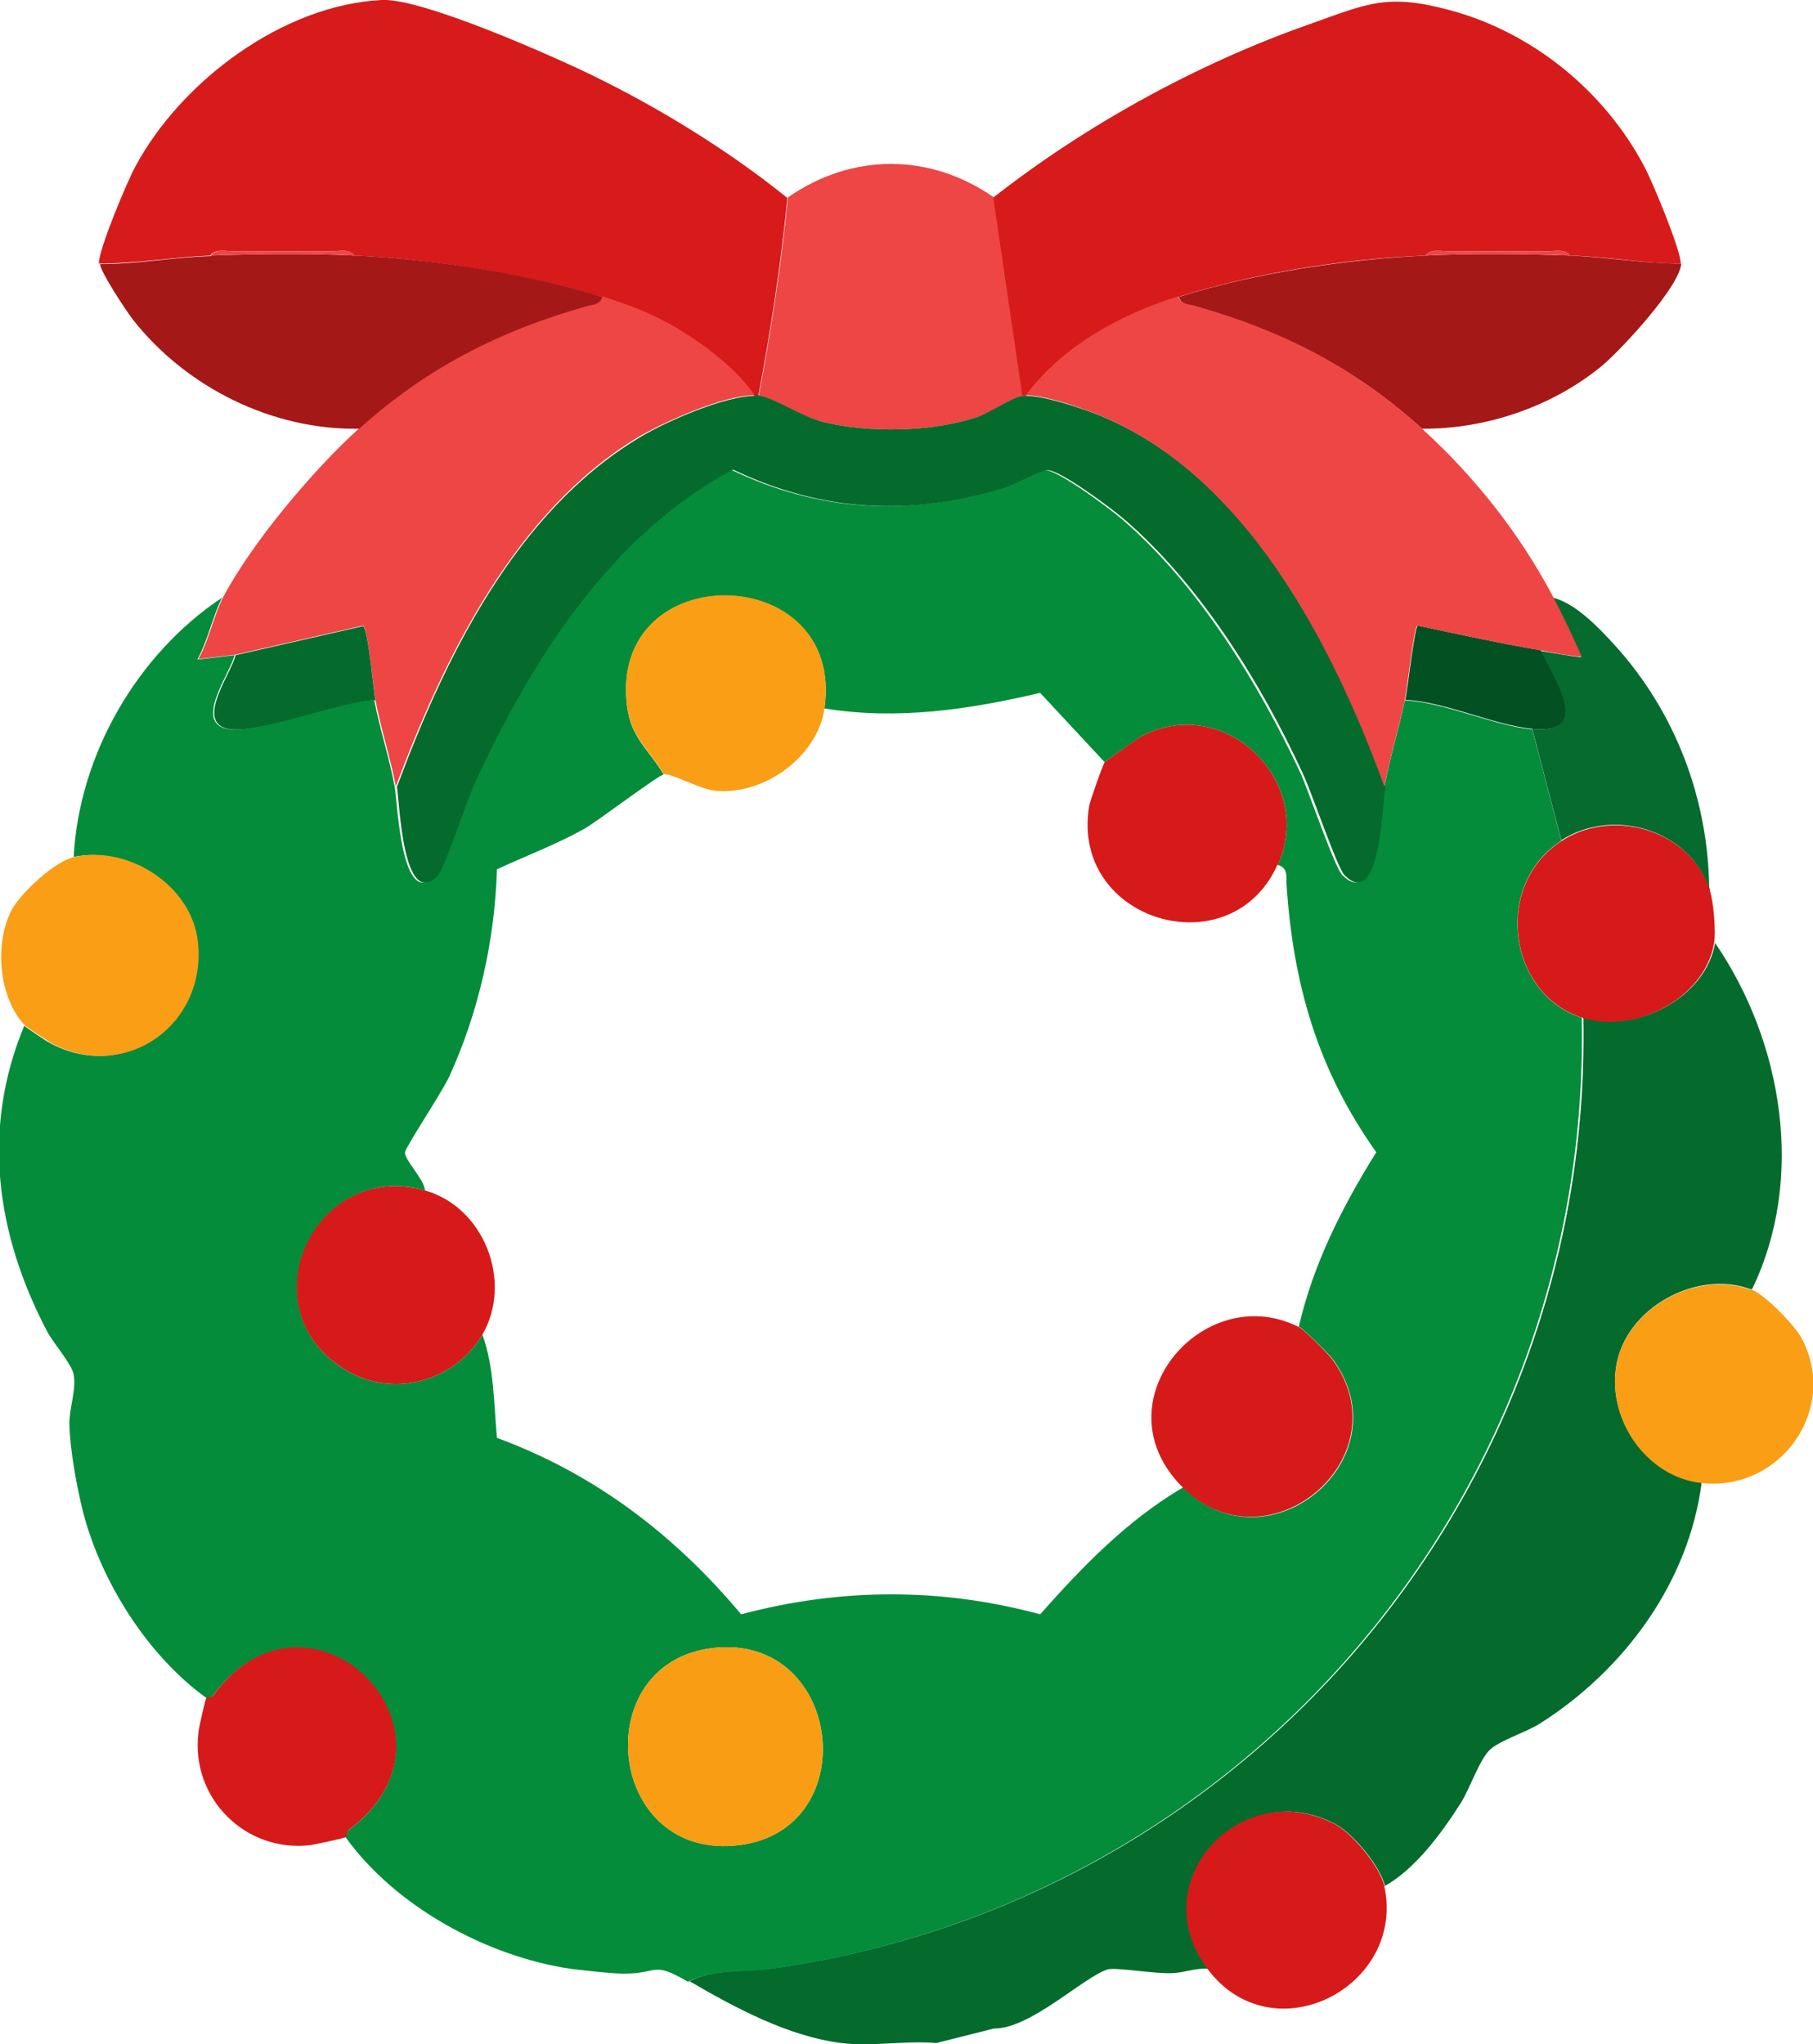
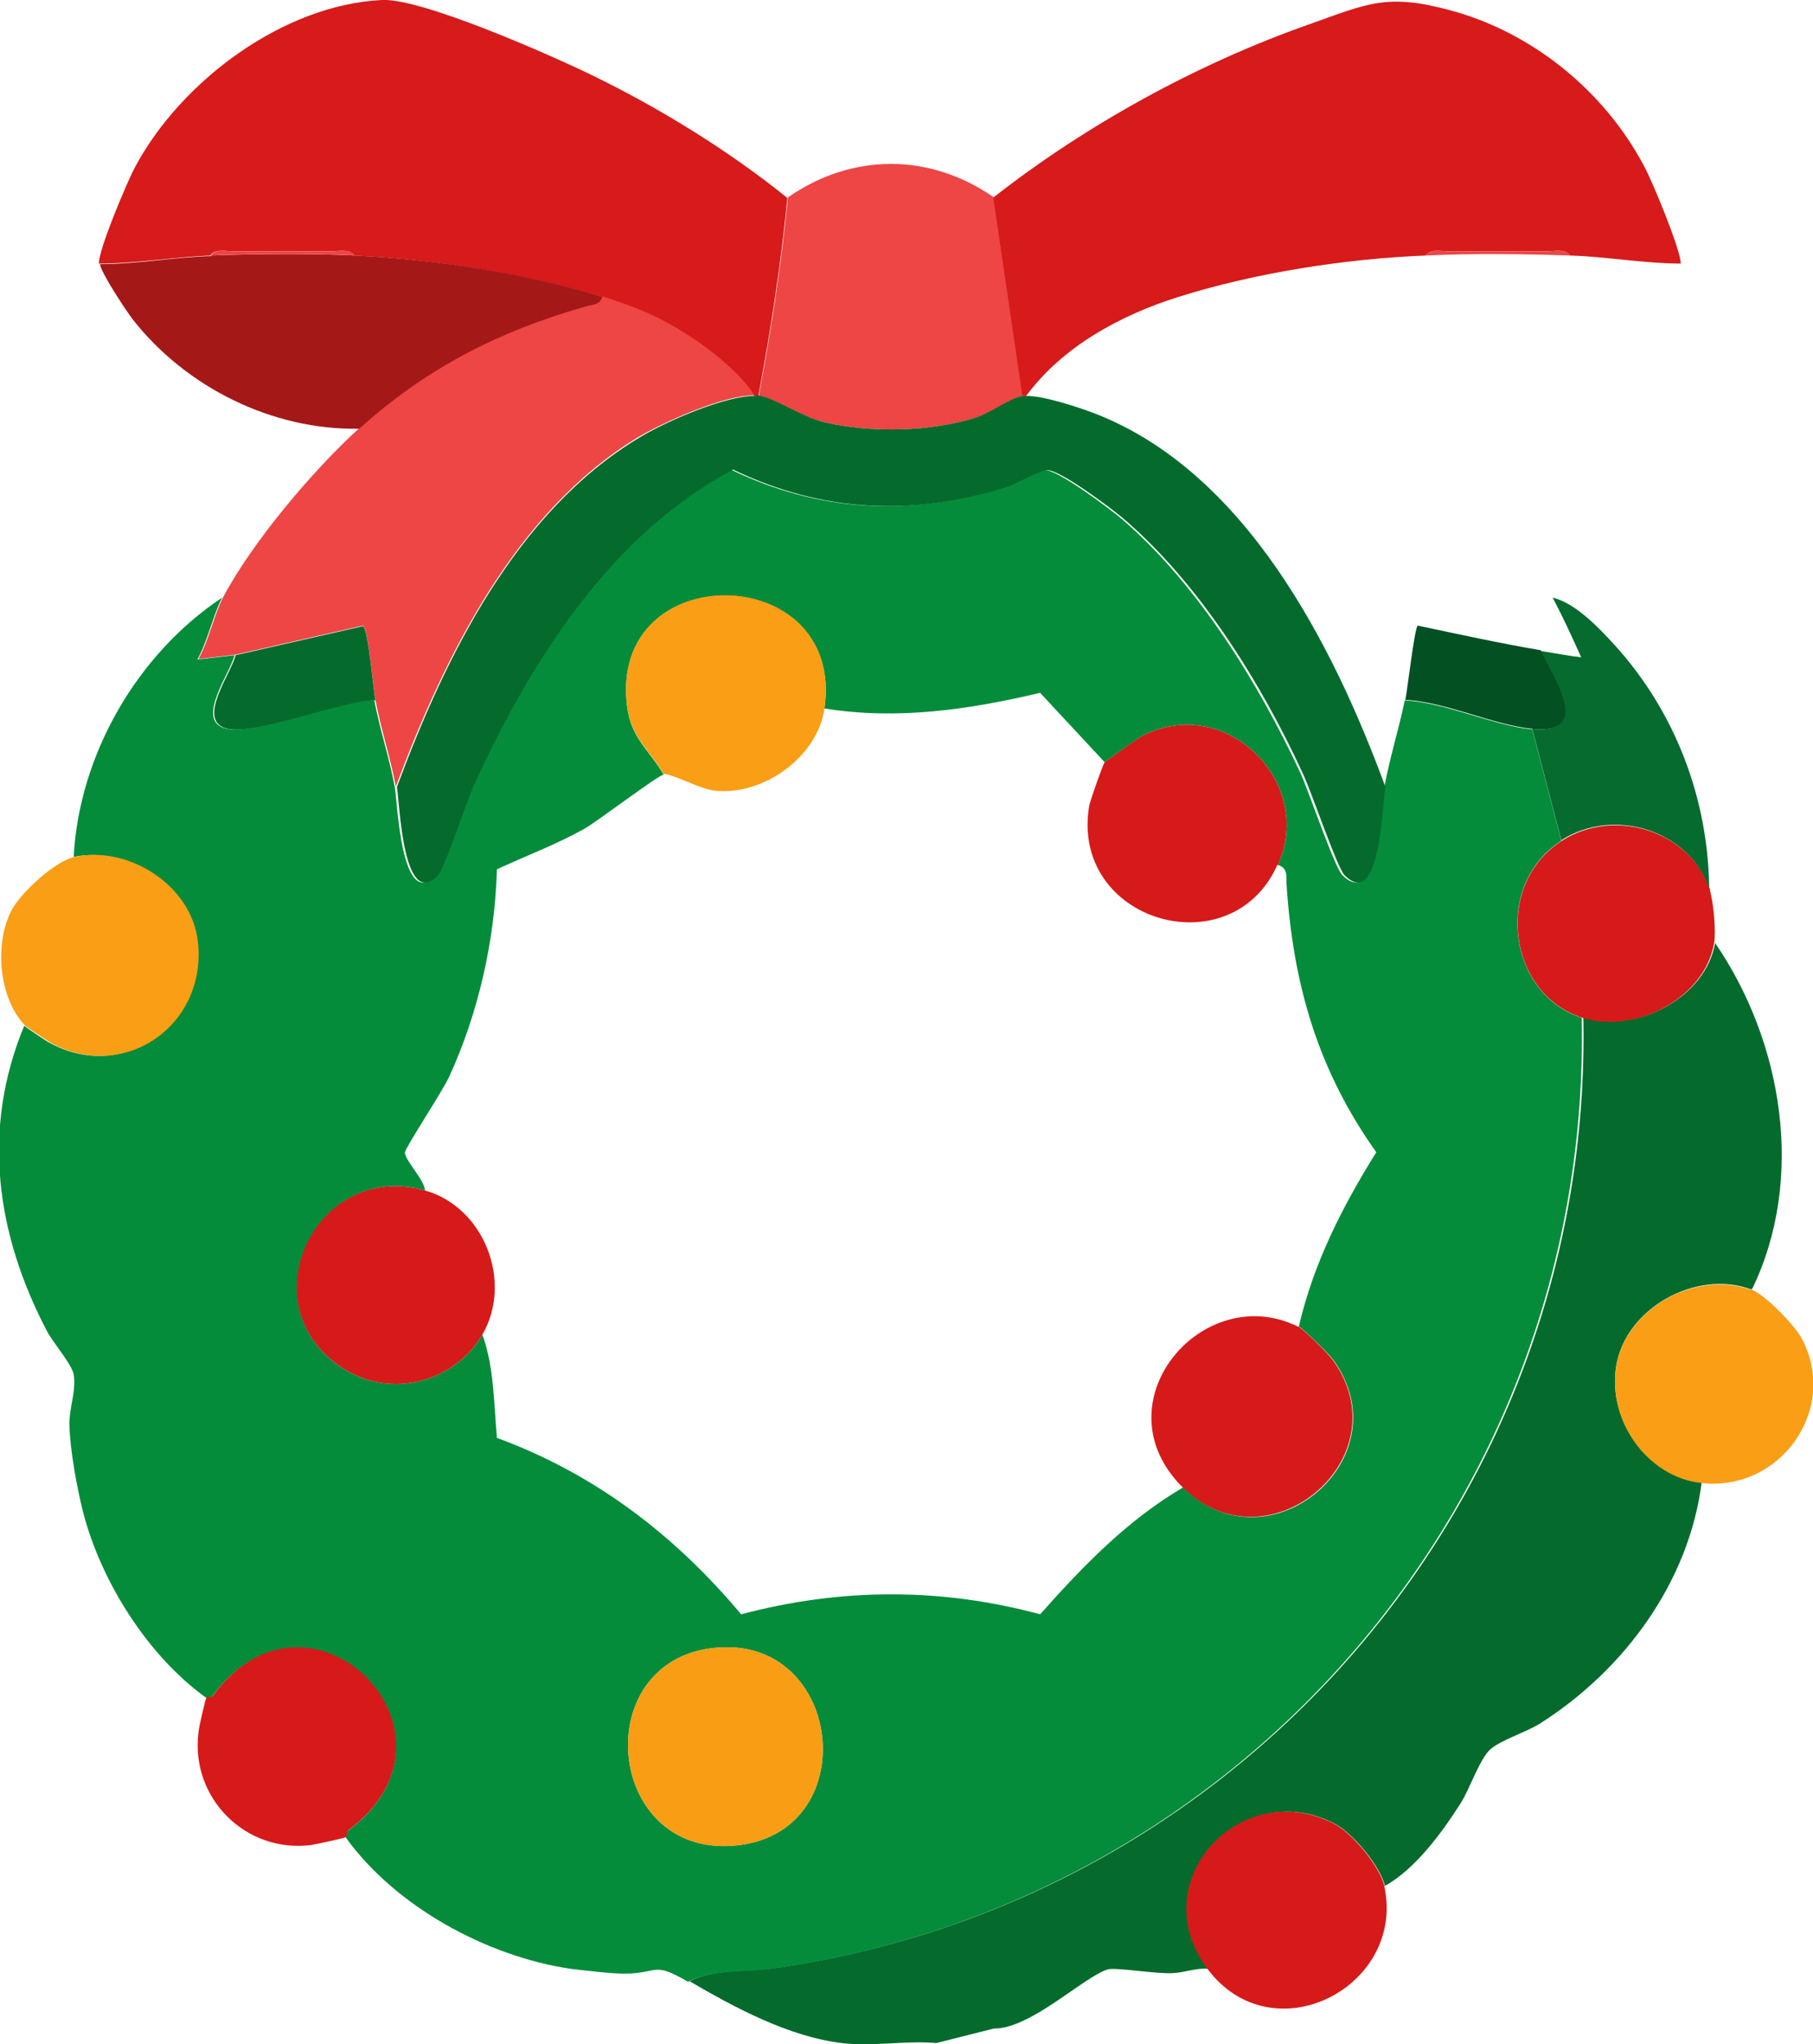
<svg xmlns="http://www.w3.org/2000/svg" id="a" viewBox="0 0 33.71 38">
  <path d="M32.56,23.97c-1.02-.38-2.34.35-2.51,1.43-.16.99.57,2.05,1.59,2.16-.24,1.86-1.44,3.48-2.99,4.47-.26.17-.76.32-.95.5s-.37.72-.54.99c-.35.55-.84,1.22-1.41,1.54-.08-.36-.6-.99-.94-1.16-1.74-.9-3.51,1.15-2.35,2.7-.22-.02-.43.07-.65.08-.3.02-1.06-.11-1.21-.07-.44.13-1.44,1.11-2.12,1.1l-1.07.27c-.56-.05-1.22.07-1.76,0-.99-.12-1.99-.66-2.83-1.15.44-.23,1.05-.17,1.56-.24,8.77-1.24,15.24-8.8,15.06-17.68.97.31,2.27-.35,2.45-1.38,1.26,1.84,1.68,4.38.69,6.43Z" fill="#046b2d" />
  <path d="M25.74,14.63c.1-.54.27-1.08.38-1.61.76.04,1.65.47,2.37.54l.54,2.07c-1.27.82-.99,2.85.38,3.29.18,8.87-6.29,16.44-15.06,17.68-.51.07-1.12.01-1.56.24-.67-.39-.53-.15-1.19-.15-.24,0-.74-.06-.99-.09-1.56-.23-3.26-1.16-4.18-2.44,0,0-.01-.1.03-.12,2.46-1.81-.71-4.95-2.51-2.51-.03.04-.12.02-.12.03-1.08-.78-1.94-2.14-2.28-3.43-.12-.47-.25-1.18-.26-1.66,0-.31.13-.62.08-.92-.04-.2-.38-.58-.5-.81-.94-1.8-1.22-3.74-.42-5.67.02.02.43.3.48.32,1.37.74,2.9-.34,2.73-1.88-.11-1.03-1.28-1.79-2.29-1.58.1-1.9,1.18-3.77,2.76-4.82-.17.33-.27.81-.46,1.15l.69-.08c-.07.32-.73,1.2-.18,1.36.51.15,2.15-.53,2.78-.52.1.53.28,1.07.38,1.61.05.28.12,2.3.76,1.65.13-.13.54-1.39.68-1.7,1.04-2.29,2.52-4.64,4.81-5.85,1.67.8,3.32.87,5.07.33.22-.07.6-.29.76-.32.22-.03,1.22.72,1.44.91,1.41,1.21,2.54,3.05,3.32,4.72.15.33.64,1.77.78,1.9.68.67.71-1.34.76-1.64ZM12.34,14.4c-.09,0-1.23.87-1.48,1.01-.52.29-1.08.5-1.62.75-.04,1.32-.34,2.66-.89,3.86-.13.28-.8,1.29-.82,1.4-.02.13.37.52.37.71-2.07-.58-3.33,2.23-1.47,3.34.88.53,2.03.21,2.54-.66.22.62.21,1.27.27,1.92,1.82.67,3.3,1.8,4.54,3.28,1.85-.49,3.71-.5,5.56,0,.79-.89,1.62-1.75,2.66-2.36,1.58,1.58,4.11-.54,2.79-2.37-.08-.11-.55-.57-.64-.62.27-1.17.81-2.23,1.44-3.24-1.09-1.53-1.55-3.13-1.67-5,0-.14.02-.29-.16-.34.7-1.56-.99-3.19-2.52-2.4-.07.04-.67.46-.7.49l-1.2-1.29c-1.31.31-2.66.51-4.01.29.39-2.75-4.02-2.83-3.67-.04.07.59.41.81.68,1.27ZM13.16,30.65c-2.25.36-1.85,3.96.59,3.65,2.37-.3,1.9-4.04-.59-3.65Z" fill="#048c3b" />
  <path d="M14.64,3.68c-.12,1.23-.31,2.46-.54,3.68-.02,0-.05,0-.08,0-.31-.48-.96-.96-1.46-1.26-.46-.27-.86-.42-1.37-.58-1.41-.43-3.12-.7-4.6-.77-.08-.13-.29-.08-.42-.08-.61,0-1.23,0-1.84,0-.13,0-.34-.05-.42.08-.69.03-1.38.15-2.07.15-.02-.23.53-1.54.68-1.81C3.37,1.51,5.26.09,7.1,0c.73-.04,3.13,1.02,3.89,1.39,1.26.61,2.56,1.41,3.65,2.29Z" fill="#d71a1a" />
  <path d="M31.26,4.9c-.68,0-1.39-.13-2.07-.15-.08-.13-.29-.08-.42-.08-.61,0-1.23,0-1.84,0-.13,0-.34-.05-.42.08-1.5.06-3.17.32-4.6.77-1.08.34-2.15.92-2.83,1.84-.02,0-.05,0-.08,0l-.54-3.68c1.72-1.35,3.79-2.49,5.86-3.22,1.1-.39,1.46-.59,2.64-.27,1.53.41,2.87,1.5,3.61,2.9.15.27.69,1.58.68,1.81Z" fill="#d71a1a" />
  <path d="M14.03,7.35c-.56-.01-1.68.49-2.17.78-2.28,1.38-3.6,4.08-4.5,6.49-.1-.53-.28-1.08-.38-1.61-.04-.2-.13-1.31-.23-1.38l-2.37.54-.69.08c.19-.34.29-.82.46-1.15.54-1.02,1.67-2.36,2.53-3.14,1.24-1.12,2.59-1.81,4.2-2.27.12-.04.27-.02.32-.18.51.16.91.31,1.37.58.51.3,1.15.78,1.46,1.26Z" fill="#ed4645" />
  <path d="M18.47,3.68l.54,3.68c-.2.04-.59.32-.86.4-.84.27-1.97.29-2.82.09-.43-.1-.94-.44-1.22-.5.23-1.22.42-2.44.54-3.68,1.19-.83,2.64-.83,3.83,0Z" fill="#ee4545" />
-   <path d="M26.51,4.75c.85-.04,1.83-.03,2.68,0,.68.03,1.39.15,2.07.15-.03.43-1.1,1.58-1.45,1.88-.92.77-2.17,1.2-3.37,1.19-1.25-1.13-2.58-1.81-4.2-2.27-.12-.04-.27-.02-.32-.18,1.43-.45,3.1-.7,4.6-.77Z" fill="#a51818" />
  <path d="M3.92,4.75c.85-.03,1.84-.04,2.68,0,1.47.07,3.19.33,4.6.77-.05.16-.2.14-.32.18-1.61.46-2.96,1.15-4.2,2.27-1.62.03-3.22-.77-4.21-2.03-.13-.17-.6-.88-.61-1.03.69,0,1.38-.13,2.07-.15Z" fill="#a51818" />
  <path d="M.47,19.07c-.49-.51-.58-1.51-.26-2.14.17-.33.82-.93,1.18-1,1.01-.22,2.18.54,2.29,1.58.17,1.54-1.35,2.62-2.73,1.88-.05-.03-.46-.3-.48-.32Z" fill="#fa9e16" />
  <path d="M32.56,23.97c.25.09.82.67.95.93.68,1.32-.42,2.83-1.87,2.67-1.02-.11-1.75-1.17-1.59-2.16.17-1.09,1.49-1.81,2.51-1.43Z" fill="#fa9e16" />
  <path d="M3.84,31.55s.1.01.12-.03c1.8-2.45,4.96.7,2.51,2.51-.04.03-.02.12-.03.12-.03.02-.59.14-.66.15-1.22.15-2.24-.88-2.09-2.09,0-.07.13-.63.15-.66Z" fill="#d61a1a" />
  <path d="M31.79,16.54c.07.23.12.77.08,1-.18,1.03-1.48,1.69-2.45,1.38-1.38-.44-1.66-2.47-.38-3.29.98-.63,2.4-.18,2.76.92Z" fill="#d51a19" />
  <path d="M25.74,35.07c.4,1.87-2.08,3.15-3.29,1.53s.61-3.59,2.35-2.7c.34.17.86.8.94,1.16Z" fill="#d61a1a" />
  <path d="M31.79,16.54c-.36-1.1-1.78-1.55-2.76-.92l-.54-2.07c1.13.11.41-.93.15-1.45.25.04.51.09.76.12-.17-.38-.34-.75-.53-1.11.42.1.86.56,1.15.88,1.13,1.24,1.75,2.87,1.76,4.56Z" fill="#066b2e" />
  <path d="M14.03,7.35s.05,0,.08,0c.29.05.8.4,1.22.5.85.2,1.98.18,2.82-.09.27-.09.66-.37.86-.4.02,0,.05,0,.08,0,.32,0,.93.2,1.25.32,2.81,1.08,4.44,4.29,5.42,6.95-.06.3-.09,2.31-.76,1.64-.14-.14-.62-1.57-.78-1.9-.77-1.67-1.91-3.51-3.32-4.72-.22-.19-1.22-.94-1.44-.91-.16.02-.55.25-.76.32-1.75.54-3.4.47-5.07-.33-2.28,1.21-3.76,3.56-4.81,5.85-.14.3-.55,1.56-.68,1.7-.65.65-.71-1.37-.76-1.65.9-2.42,2.21-5.11,4.5-6.49.49-.3,1.61-.79,2.17-.78Z" fill="#046b2d" />
  <path d="M15.33,13.17c-.13.9-1.13,1.62-2.03,1.53-.29-.03-.8-.32-.96-.31-.27-.46-.61-.68-.68-1.27-.35-2.78,4.06-2.71,3.67.04Z" fill="#fa9e16" />
  <path d="M23.75,16.08c-.86,1.92-3.85,1.06-3.5-1.09.01-.08.26-.79.29-.82s.62-.45.7-.49c1.53-.79,3.22.84,2.52,2.4Z" fill="#d61a1a" />
  <path d="M24.14,24.66c.1.05.56.51.64.62,1.32,1.82-1.21,3.94-2.79,2.37s.37-3.86,2.14-2.99Z" fill="#d61a1a" />
  <path d="M13.16,30.65c2.49-.39,2.96,3.35.59,3.65-2.44.31-2.84-3.29-.59-3.65Z" fill="#f99d15" />
  <path d="M7.9,22.13c1.1.31,1.64,1.69,1.07,2.68-.51.87-1.66,1.19-2.54.66-1.87-1.12-.61-3.92,1.47-3.34Z" fill="#d61a1a" />
-   <path d="M4.38,12.18l2.37-.54c.1.07.19,1.18.23,1.38-.63,0-2.27.67-2.78.52-.55-.16.11-1.04.18-1.36Z" fill="#046b2d" />
+   <path d="M4.38,12.18l2.37-.54c.1.07.19,1.18.23,1.38-.63,0-2.27.67-2.78.52-.55-.16.11-1.04.18-1.36" fill="#046b2d" />
  <path d="M28.65,12.1c.26.53.97,1.56-.15,1.45-.73-.07-1.61-.5-2.37-.54.04-.19.17-1.33.23-1.38.76.16,1.53.33,2.3.46Z" fill="#035022" />
  <path d="M6.6,4.75c-.85-.04-1.83-.03-2.68,0,.08-.13.29-.08.42-.08.61,0,1.23,0,1.84,0,.13,0,.34-.05.42.08Z" fill="#ed4645" />
  <path d="M29.19,4.75c-.85-.03-1.83-.04-2.68,0,.08-.13.29-.08.42-.08.61,0,1.23,0,1.84,0,.13,0,.34-.05.42.08Z" fill="#ed4645" />
-   <path d="M21.91,5.51c.05.16.2.14.32.18,1.62.46,2.95,1.14,4.2,2.27.98.89,1.83,1.96,2.45,3.14.19.36.37.74.53,1.11-.25-.02-.51-.07-.76-.12-.77-.13-1.53-.3-2.3-.46-.06.05-.19,1.19-.23,1.38-.11.53-.28,1.07-.38,1.61-.97-2.66-2.61-5.87-5.42-6.95-.31-.12-.93-.33-1.25-.32.69-.92,1.75-1.5,2.83-1.84Z" fill="#ed4645" />
</svg>